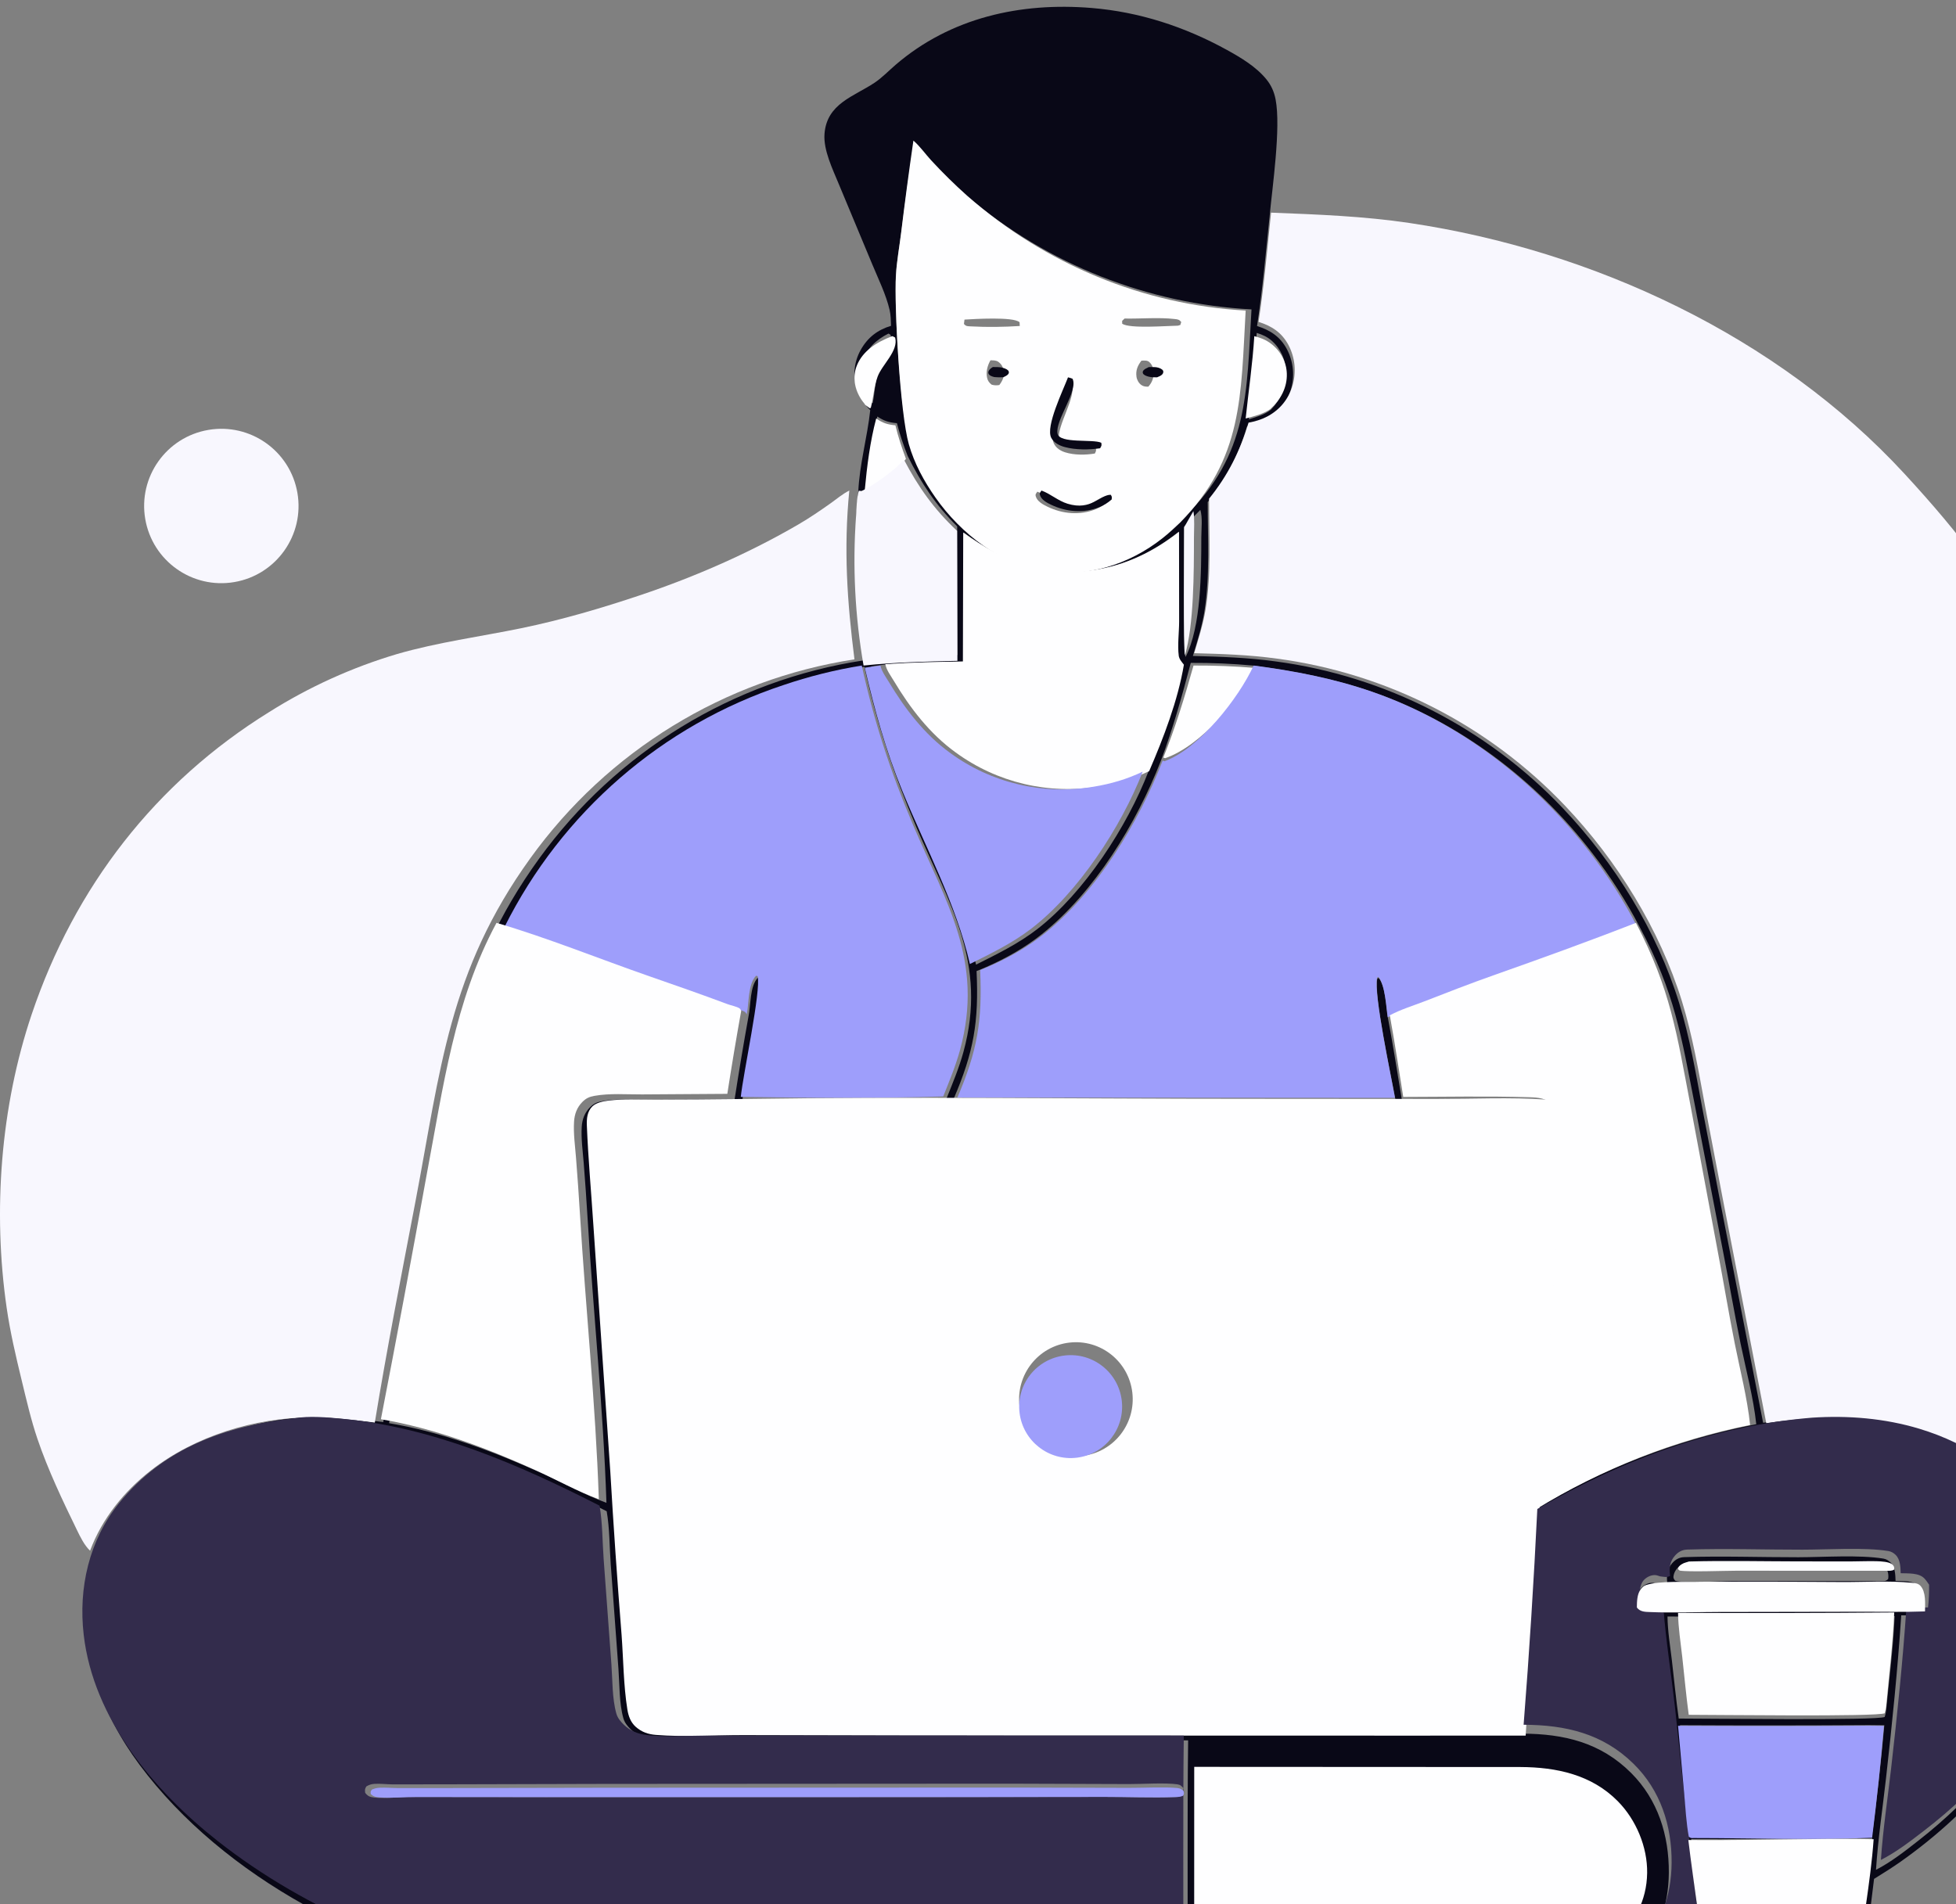
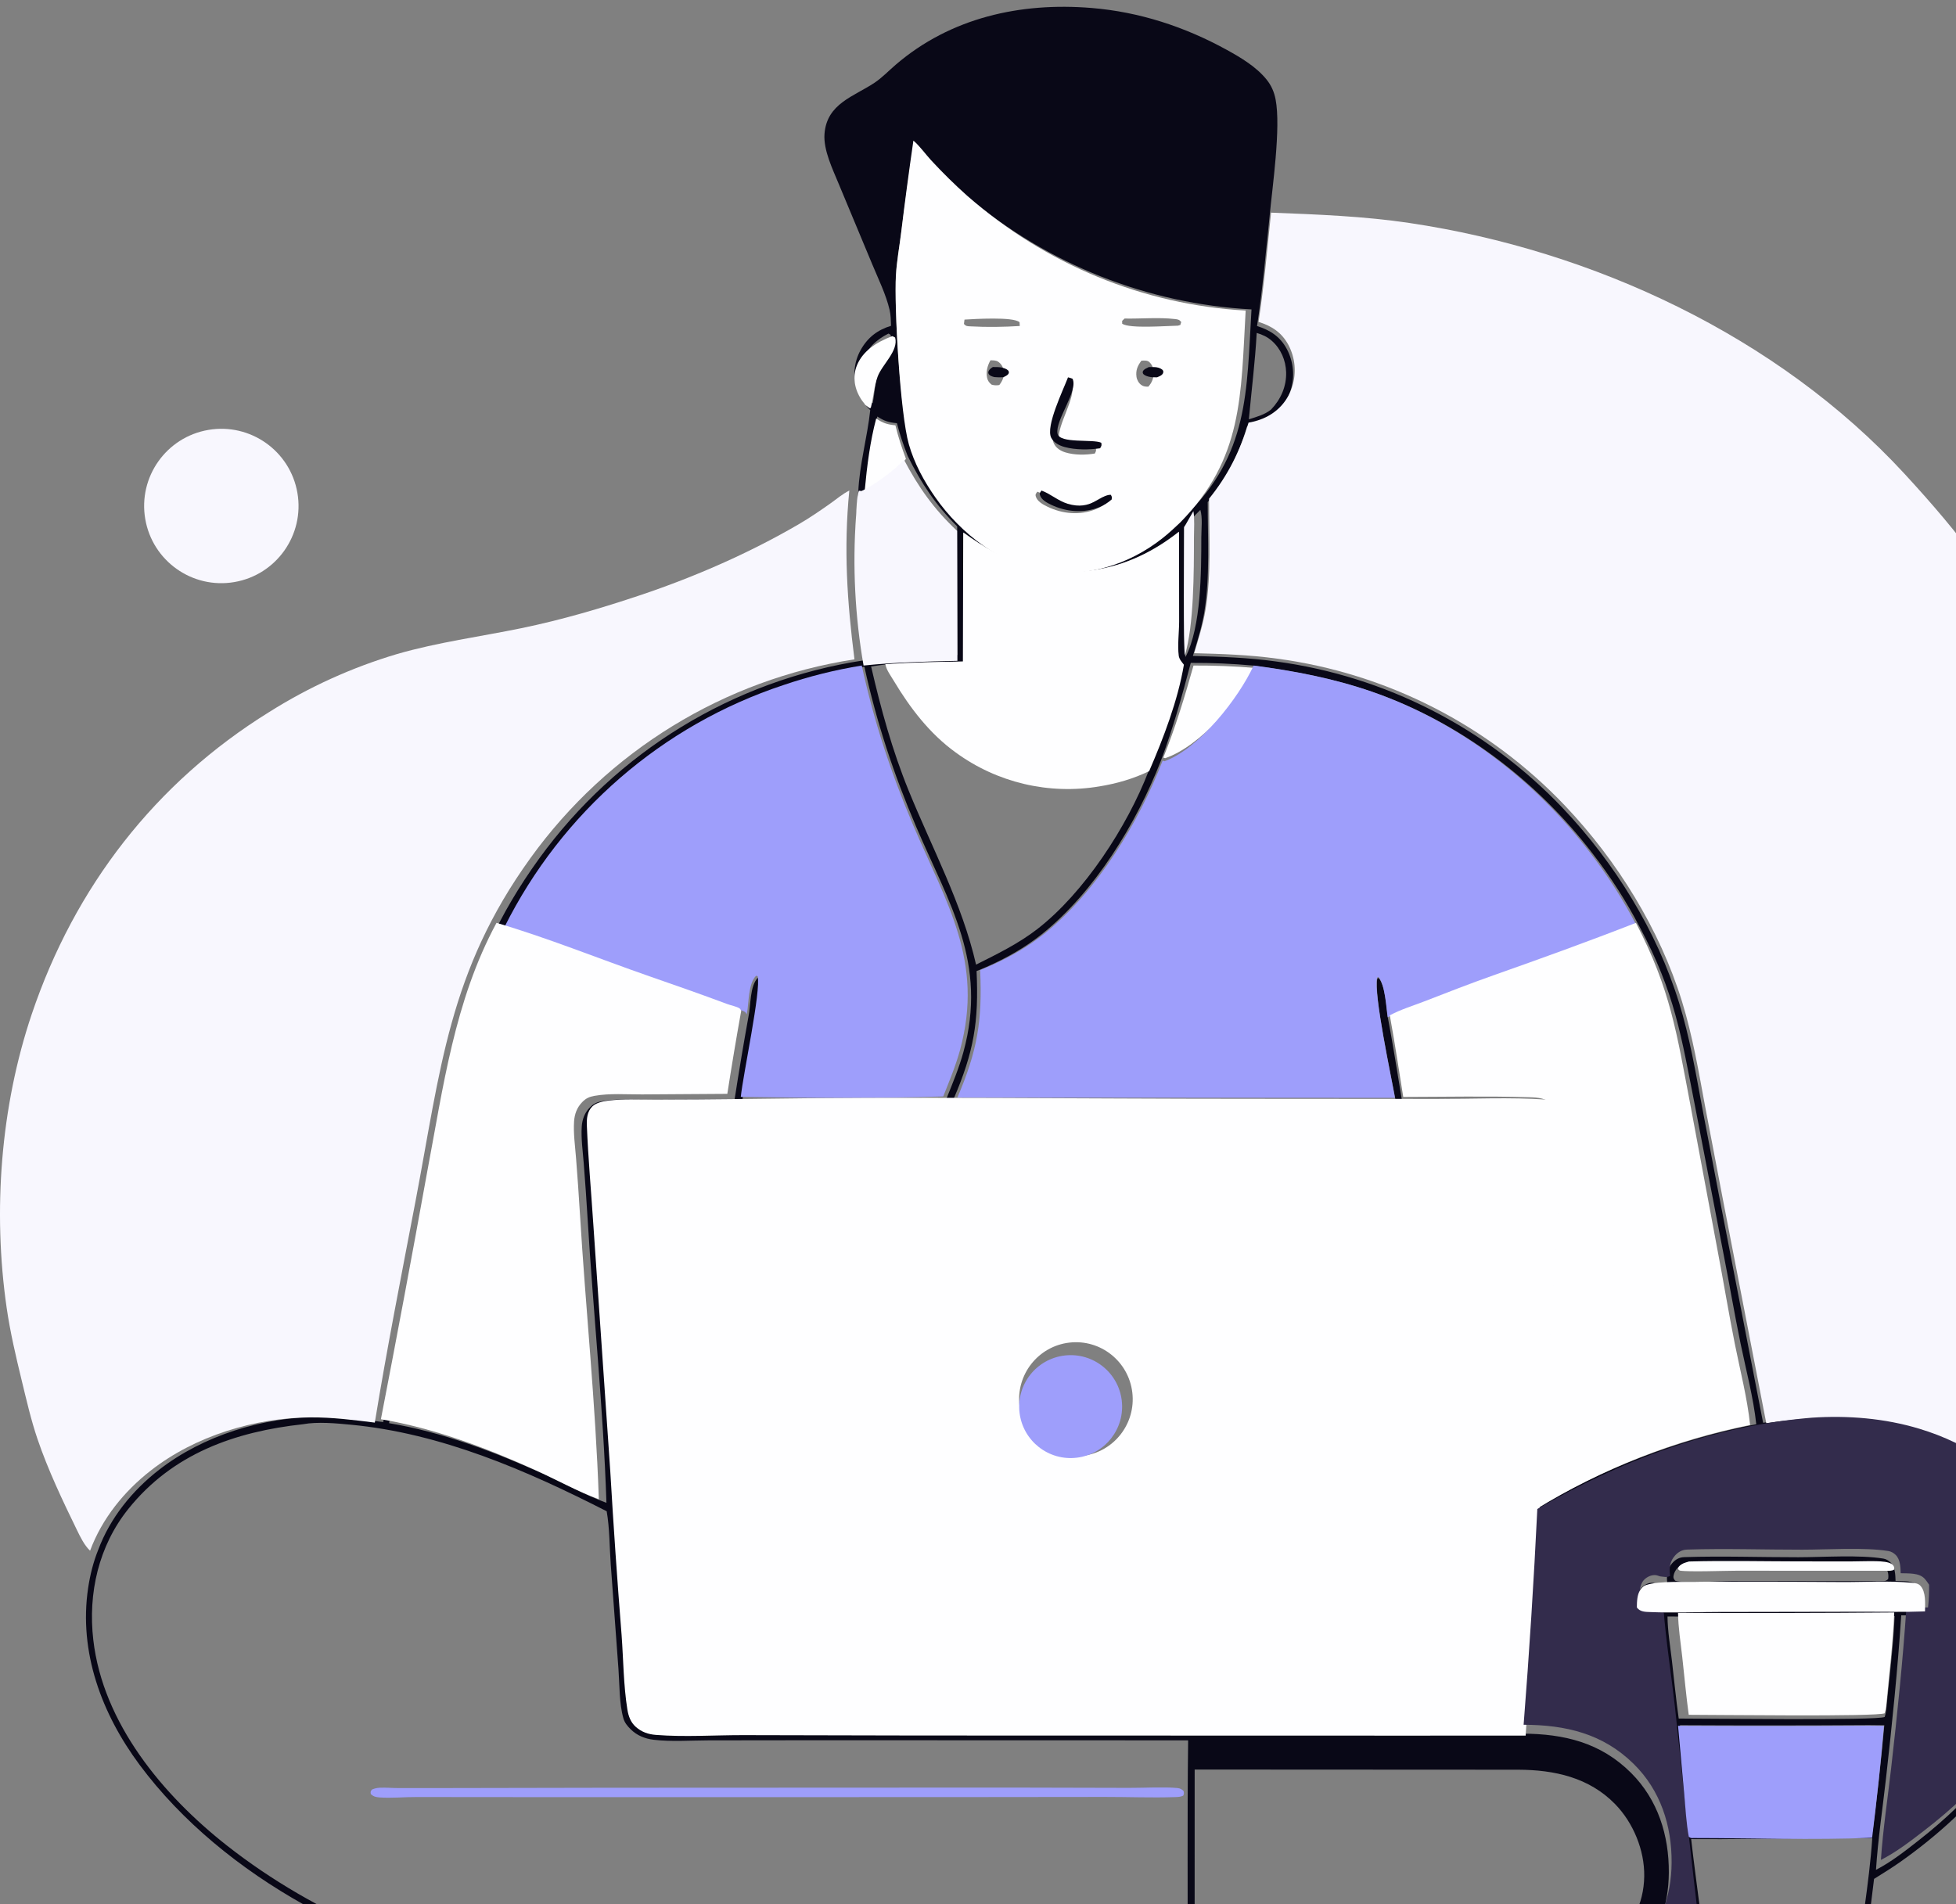
<svg xmlns="http://www.w3.org/2000/svg" width="190" height="185" viewBox="0 0 190 185" fill="none">
  <rect x="0" y="0" width="190" height="185" fill="#808080" stroke="none" />
  <path d="M86.552 31.654C86.536 31.142 86.531 30.617 86.415 30.116C86.065 28.61 85.32 27.107 84.728 25.678L81.478 17.882C80.888 16.442 79.969 14.586 80.09 13.002C80.316 10.06 82.928 9.386 84.947 8.042C85.681 7.553 86.33 6.87 87 6.294C92.34 1.706 99.137 0.205 106.038 0.775C110.69 1.159 115.078 2.597 119.158 4.839C120.528 5.592 122.027 6.486 123.024 7.72C123.492 8.298 123.766 8.926 123.907 9.656C124.44 12.409 123.589 18.17 123.316 21.108C122.95 24.613 122.637 28.197 122.105 31.676C123.372 32.073 124.336 32.689 124.99 33.895C125.655 35.138 125.79 36.599 125.362 37.943C124.964 39.221 124.098 40.233 122.914 40.847C122.354 41.138 121.756 41.312 121.137 41.425C120.315 44.18 119.127 46.543 117.313 48.781C117.309 52.284 117.551 56.053 116.974 59.516C116.734 60.951 116.289 62.34 115.873 63.731C118.566 63.799 121.233 63.888 123.905 64.259C134.553 65.683 144.396 70.713 151.805 78.515C156.824 83.802 160.947 90.442 163.104 97.432C164.141 100.791 164.72 104.235 165.361 107.686L167.075 116.641L171.263 138.23C178.441 137.128 186.55 137.61 192.586 142.057C193.968 143.076 195.17 144.301 196.301 145.588C199.366 149.952 200.547 154.69 199.647 159.98C198.168 168.674 191.604 175.944 184.62 180.873C183.781 181.465 182.914 182.003 182.041 182.544C181.66 185.675 181.245 188.808 180.938 191.947L196.119 191.96C198.752 191.965 201.465 191.865 204.089 192.026C204.394 192.045 204.755 192.054 205 192.248C204.719 192.57 204.18 192.596 203.772 192.622C202.365 192.712 200.879 192.594 199.462 192.593L189.673 192.59L158.225 192.609L50.232 192.618C45.534 192.611 3.722 192.769 3.135 192.513L3 192.331C3.075 192.166 3.043 192.14 3.226 192.071C4.052 191.76 9.641 192.016 10.825 192.017L35.614 191.943L44.819 192.039C46.379 192.044 48.002 192.13 49.553 191.965C36.189 190 21.721 182.437 13.563 171.467C9.883 166.517 7.63 160.51 8.562 154.274C8.75 153.02 9.064 151.755 9.54 150.579C10.701 147.464 12.846 144.823 15.452 142.797C19.76 139.448 25.547 137.69 30.97 137.654C33.074 137.64 35.144 137.902 37.228 138.16C38.401 130.997 39.817 123.853 41.181 116.724C43.631 103.919 44.408 94.415 52.369 83.419C59.88 73.032 71.225 66.096 83.871 64.161C83.155 58.545 82.811 53.451 83.369 47.797C83.488 45.114 84.245 42.503 84.533 39.846C83.914 39.231 83.479 38.606 83.217 37.762C82.822 36.511 82.961 35.152 83.6 34.008C84.278 32.788 85.242 32.05 86.552 31.654ZM88.169 44.3C87.761 43.249 87.398 42.209 87.126 41.114C86.346 41.047 85.875 40.899 85.223 40.468C84.611 42.679 84.309 45.002 84.089 47.283C83.882 48.011 83.885 49.019 83.834 49.782C83.514 54.563 83.743 59.364 84.517 64.092C87.354 63.783 90.156 63.704 93.006 63.641L92.977 51.143C90.891 49.073 89.467 46.924 88.169 44.3ZM86.144 64.54C85.636 64.609 85.124 64.669 84.617 64.751C85.572 68.886 86.657 72.855 88.258 76.795C90.538 82.402 93.456 87.788 94.812 93.719C96.859 92.693 98.934 91.679 100.755 90.27C105.311 86.744 109.498 80.303 111.572 74.913C112.957 71.685 114.343 68.058 114.92 64.592C114.723 64.335 114.468 64.055 114.424 63.724C114.291 62.708 114.461 61.443 114.461 60.403L114.452 51.696C112.029 53.618 109.329 54.942 106.257 55.408C101.442 56.14 97.484 54.588 93.65 51.767L93.619 64.278C91.124 64.32 88.634 64.366 86.144 64.54ZM121.686 64.66C119.685 64.477 117.677 64.391 115.668 64.403C114.826 67.629 113.924 70.812 112.758 73.936C110.377 80.03 106.337 86.65 101.191 90.77C99.576 92.062 97.714 93.111 95.826 93.94C95.507 94.082 95.186 94.216 94.861 94.344C95.091 99.294 94.587 102.215 92.632 106.766L135.543 106.796C135.177 104.736 133.411 96.561 133.792 95.085L133.914 95.008C134.584 95.787 134.669 97.908 134.828 98.947C135.323 101.559 135.729 104.179 136.164 106.801C140.316 106.793 144.497 106.709 148.645 106.829C149.547 106.856 150.422 106.907 151.06 107.616C151.413 108.009 151.627 108.436 151.649 108.967C151.712 110.438 151.487 112.004 151.384 113.481L150.769 122.352L149.306 146.507C155.884 142.585 163.087 139.832 170.599 138.37C170.32 135.779 169.601 133.093 169.075 130.538C168.471 127.6 167.972 124.639 167.393 121.695L164.676 107.601C163.3 100.613 162.717 96.503 159.265 90.049C157.956 87.542 156.427 85.158 154.696 82.924C149.263 75.829 141.755 70.134 133.287 67.212C129.505 65.907 125.642 65.176 121.686 64.66ZM48.996 90.249C44.905 97.805 43.829 106.177 42.25 114.491C40.814 122.426 39.328 130.352 37.792 138.269C42.938 139.132 48.008 141.042 52.751 143.184C54.788 144.104 56.815 145.238 58.908 146.008C58.602 136.787 57.63 127.559 57.075 118.347C56.967 116.561 56.842 114.777 56.7 112.994C56.608 111.836 56.437 110.628 56.509 109.469C56.554 108.754 56.789 108.11 57.296 107.594C57.664 107.218 57.974 107.078 58.487 106.985C59.958 106.72 61.599 106.854 63.097 106.845L71.36 106.791C71.775 104.105 72.225 101.425 72.707 98.751C72.941 97.666 72.821 95.794 73.622 94.989L73.776 95.034C74.123 96.425 72.348 104.58 72.126 106.786C78.703 106.876 85.362 106.954 91.935 106.743C92.533 105.252 93.159 103.76 93.584 102.209C95.955 93.549 92.213 87.857 88.984 80.303C86.811 75.222 85.146 70.18 83.964 64.782C81.358 65.204 78.792 65.841 76.291 66.688C64.432 70.589 54.61 79.068 48.996 90.249ZM88.745 13.928C88.307 16.828 87.904 19.733 87.537 22.642C87.367 23.986 87.105 25.354 87.024 26.706C86.841 29.762 87.436 39.853 88.292 42.747C88.837 44.587 89.799 46.269 90.924 47.811C93.443 51.263 97.382 54.175 101.673 54.805C105.864 55.42 110.024 54.212 113.385 51.647C113.984 51.19 114.545 50.688 115.101 50.179C121.331 44.084 121.085 38.144 121.567 30.061C111.464 29.517 101.811 25.693 94.063 19.167C92.82 18.102 91.63 16.976 90.496 15.796C89.925 15.201 89.374 14.443 88.745 13.928ZM86.302 32.408C85.13 33.002 84.218 33.816 83.801 35.109C83.442 36.22 83.619 37.446 84.161 38.467C84.234 38.604 84.311 38.739 84.393 38.871L84.701 39.164L84.778 39.133C84.967 38.18 85.007 37.126 85.267 36.197C85.584 35.066 86.77 33.782 86.513 32.537C86.444 32.492 86.38 32.433 86.302 32.408ZM122.071 32.346C121.919 35.172 121.565 37.927 121.311 40.739C122.072 40.495 122.828 40.3 123.465 39.794C124.41 38.803 124.972 37.552 124.931 36.162C124.897 35.008 124.419 33.891 123.552 33.122C123.105 32.726 122.638 32.513 122.071 32.346ZM116.599 49.539C116.075 50.075 115.537 50.602 115.026 51.15C115.031 52.845 114.888 63.222 115.163 63.825C116.69 60.861 116.687 55.539 116.693 52.181C116.695 51.395 116.826 50.283 116.599 49.539ZM72.274 107.403C69.389 107.438 66.504 107.458 63.618 107.462C62.175 107.472 60.627 107.381 59.2 107.562C58.721 107.623 58.057 107.758 57.695 108.107C57.185 108.6 57.132 109.302 57.159 109.964C57.288 113.115 57.571 116.27 57.779 119.418L59.406 143.1C59.713 148.353 60.076 153.603 60.495 158.848C60.668 161.188 60.677 163.689 61.049 165.995C61.15 166.625 61.363 167.223 61.851 167.656C62.418 168.161 63.048 168.373 63.791 168.433C66.553 168.654 69.44 168.45 72.22 168.455L88.921 168.491L135.911 168.503L147.303 168.499L149.812 127.773L150.634 115.169C150.782 113.026 151.131 110.704 151.048 108.563C150.499 107.921 150.122 107.522 149.248 107.462C145.815 107.226 142.28 107.397 138.833 107.4L120.515 107.388C104.442 107.39 88.345 107.163 72.274 107.403ZM29.441 138.37C22.821 139.094 16.77 141.227 12.461 146.607C9.579 150.206 8.539 154.784 9.062 159.32C9.996 167.432 15.819 174.409 22.035 179.298C30.571 186.012 41.844 190.855 52.69 191.837C54.738 192.022 56.826 191.958 58.88 191.974C62.364 192.02 65.848 192.031 69.332 192.01C77.932 191.954 86.533 191.96 95.134 192.029L115.356 192.01C115.392 184.369 115.316 176.722 115.412 169.084L79.087 169.074L68.823 169.086C67.091 169.09 65.222 169.231 63.507 169.029C62.651 168.929 61.884 168.621 61.262 168.01C60.95 167.703 60.674 167.372 60.553 166.943C60.143 165.487 60.189 163.7 60.077 162.179L59.326 151.987C59.204 150.297 59.222 148.49 58.932 146.826C51.144 142.849 42.868 139.257 34.084 138.419C32.651 138.283 30.862 138.112 29.441 138.37ZM175.588 138.371C166.147 139.163 157.319 142.514 149.195 147.307C148.86 154.355 148.42 161.398 147.877 168.433C151.925 168.449 155.488 169.295 158.448 172.257C161.046 174.856 162.128 178.318 162.105 181.946C162.085 185.248 160.996 188.08 159.031 190.693C160.977 190.408 163.049 189.905 164.877 189.156C164.005 181.698 163.191 174.234 162.435 166.764C162.078 163.523 161.563 160.283 161.32 157.031C160.563 157.075 159.809 157.123 159.05 157.116C159.034 156.326 158.844 154.831 159.484 154.215C159.759 153.951 160.135 153.767 160.522 153.782C160.669 153.788 160.864 153.863 161 153.906C161.345 153.937 161.66 154.047 161.958 153.857L161.944 153.723C161.876 153.013 161.949 152.424 162.435 151.869C162.746 151.514 163.118 151.299 163.592 151.284C167.278 151.163 171.003 151.298 174.694 151.294C177.104 151.291 180.642 151.045 182.948 151.427C183.215 151.471 183.46 151.617 183.649 151.809C184.097 152.266 184.107 153.001 184.129 153.598C184.847 153.628 185.894 153.537 186.424 154.128C186.586 154.309 186.722 154.52 186.857 154.721C186.871 155.478 186.84 156.2 186.757 156.952L184.681 156.94C184.334 162.191 183.794 167.488 183.207 172.718C182.873 175.694 182.422 178.675 182.228 181.664C183.725 180.892 185.071 179.825 186.394 178.789C191.579 174.728 196.312 169.377 198.345 162.978C199.862 158.206 199.729 152.884 197.401 148.4C195.037 143.847 190.717 140.928 185.917 139.452C182.59 138.43 179.052 138.136 175.588 138.371ZM163.608 151.852C163.128 152.087 162.69 152.49 162.573 153.044C162.516 153.317 162.572 153.362 162.718 153.576C163.584 153.862 167.023 153.604 168.157 153.603L182.613 153.614C182.96 153.599 183.166 153.672 183.409 153.41C183.468 153.052 183.41 152.646 183.195 152.341C182.887 151.904 182.215 151.827 181.729 151.8C180.939 151.755 180.137 151.834 179.345 151.838L174.206 151.832C170.699 151.825 167.105 151.658 163.608 151.852ZM165.573 154.198C164.195 154.238 161.652 154.114 160.414 154.443C160.179 154.505 160.031 154.625 159.873 154.81C159.586 155.146 159.563 155.685 159.562 156.102C159.875 156.441 160.381 156.425 160.821 156.44C162.909 156.51 165.021 156.434 167.111 156.434L180.559 156.416C182.472 156.411 184.396 156.45 186.307 156.391C186.313 155.774 186.401 154.985 185.909 154.521C185.689 154.315 185.393 154.298 185.107 154.276C182.966 154.109 180.726 154.23 178.573 154.22C174.24 154.19 169.907 154.182 165.573 154.198ZM161.976 157.052C161.994 158.482 162.239 159.922 162.405 161.341C162.624 163.213 162.801 165.101 163.067 166.966C165.43 166.962 182.421 167.172 183.074 166.811C183.151 166.578 183.19 166.368 183.219 166.125C183.511 163.1 183.908 160.051 184.039 157.016C176.685 157.074 169.33 157.086 161.976 157.052ZM181.537 167.601C175.42 167.64 169.303 167.643 163.187 167.61L163.782 173.916C163.906 175.225 163.978 176.56 164.223 177.851C164.452 177.999 164.453 177.969 164.708 177.968C170.418 177.971 176.195 178.16 181.899 177.945C182.346 174.51 182.725 171.066 183.037 167.617L181.537 167.601ZM116.046 171.921L116.043 192.003L140.865 191.981C143.677 191.968 149.347 192.23 151.898 191.667C153.704 191.268 155.165 190.286 156.543 189.087C158.456 187.195 159.678 185.036 159.716 182.284C159.751 179.752 158.653 177.092 156.892 175.283C154.36 172.683 150.983 171.952 147.486 171.937L116.046 171.921ZM175.865 178.588C172.005 178.619 168.135 178.717 164.275 178.678C164.768 183.096 165.521 187.574 165.77 192.006C167.168 192.002 168.566 191.986 169.964 191.958C173.416 191.951 176.873 191.984 180.324 191.935C180.708 187.486 181.566 183.045 181.866 178.598C179.866 178.56 177.866 178.556 175.865 178.588ZM164.832 189.875C163.167 190.333 161.494 190.838 159.806 191.202C158.738 191.432 157.049 191.409 156.115 191.834L156.126 191.907L156.276 191.945C159.238 191.988 162.201 191.994 165.164 191.964C165.126 191.468 165.158 190.217 164.832 189.875Z" fill="#090817" />
  <path d="M114.642 50.764C114.095 51.285 113.544 51.798 112.954 52.266C109.649 54.891 105.559 56.128 101.437 55.498C97.218 54.854 93.345 51.873 90.868 48.34C89.762 46.762 88.815 45.04 88.28 43.157C87.438 40.195 86.853 29.866 87.032 26.738C87.112 25.355 87.37 23.955 87.537 22.579C87.898 19.601 88.294 16.628 88.725 13.66C89.344 14.188 89.886 14.963 90.447 15.572C91.562 16.78 92.733 17.932 93.954 19.023C101.574 25.702 111.065 29.615 121 30.173C120.526 38.446 120.768 44.526 114.642 50.764ZM109.238 30.948L109.001 31.176L109.007 31.454C109.752 31.951 113.363 31.654 114.426 31.641L114.655 31.57L114.741 31.283C114.55 31.046 114.41 31.029 114.118 30.996C112.557 30.815 110.821 30.981 109.238 30.948ZM93.688 31.051L93.634 31.471C93.846 31.72 93.991 31.69 94.31 31.709C95.85 31.797 97.515 31.77 99.057 31.672L99.037 31.304C98.422 30.755 94.614 30.995 93.688 31.051ZM96.209 35.007C95.922 35.507 95.751 36.139 95.888 36.723C95.956 37.017 96.097 37.192 96.325 37.372C96.605 37.448 96.784 37.451 97.07 37.408C97.398 36.975 97.569 36.586 97.496 36.021C97.447 35.661 97.251 35.34 96.958 35.142C96.736 34.996 96.46 35.01 96.209 35.007ZM110.875 35.041C110.508 35.522 110.306 35.978 110.395 36.609C110.439 36.913 110.616 37.227 110.861 37.402C111.088 37.564 111.282 37.564 111.547 37.567C111.922 37.139 112.065 36.739 112.059 36.154C112.055 35.78 111.918 35.444 111.655 35.188C111.447 34.986 111.138 35.032 110.875 35.041ZM103.726 37.221C103.339 38.437 101.871 41.963 102.356 43.054C102.568 43.53 103.008 43.802 103.473 43.948C104.362 44.226 105.446 44.213 106.351 44.062C106.469 43.814 106.492 43.797 106.446 43.528C105.767 43.152 103.031 43.639 102.868 42.646C102.659 41.366 104.59 38.509 104.095 37.356C103.972 37.305 103.856 37.248 103.726 37.221ZM100.763 47.768C100.652 47.949 100.548 48 100.612 48.224C100.751 48.719 101.314 49.016 101.733 49.22C103.211 49.941 104.921 50.092 106.453 49.466C106.909 49.277 107.332 49.009 107.703 48.673C107.718 48.419 107.751 48.429 107.612 48.197C106.549 48.18 105.709 49.849 103.343 49.106C102.386 48.806 101.655 48.094 100.763 47.768Z" fill="#FEFEFF" />
  <path d="M123.467 20.66C127.962 20.835 132.479 21.002 136.934 21.668C154.745 24.328 172.664 32.649 184.996 46.029C187.614 48.87 190.119 51.774 192.37 54.919C203.109 69.978 208.587 88.18 207.95 106.69C207.374 121.474 203.638 132.754 196.692 145.66C195.557 144.368 194.351 143.137 192.964 142.114C186.909 137.649 178.773 137.165 171.571 138.271L167.369 116.592L165.65 107.599C165.007 104.135 164.426 100.676 163.386 97.302C161.221 90.284 157.085 83.616 152.049 78.307C144.616 70.472 134.741 65.421 124.058 63.991C121.378 63.619 118.701 63.53 116 63.461C116.417 62.065 116.864 60.67 117.104 59.229C117.684 55.751 117.441 51.966 117.445 48.449C119.265 46.201 120.456 43.829 121.281 41.062C121.902 40.949 122.502 40.774 123.064 40.482C124.252 39.865 125.121 38.849 125.519 37.565C125.949 36.216 125.814 34.749 125.147 33.501C124.49 32.29 123.524 31.671 122.252 31.273C122.786 27.779 123.1 24.18 123.467 20.66Z" fill="#F8F7FE" />
  <path d="M84.062 39.356C83.951 39.219 83.846 39.08 83.745 38.938C83.007 37.879 82.766 36.61 83.255 35.458C83.823 34.119 85.066 33.276 86.662 32.66C86.77 32.686 86.856 32.747 86.951 32.794C87.301 34.084 85.685 35.414 85.252 36.585C84.898 37.548 84.844 38.64 84.586 39.628L84.481 39.66L84.062 39.356Z" fill="#FEFEFF" />
-   <path d="M121 40.66C121.281 37.979 121.671 35.354 121.84 32.66C122.465 32.819 122.981 33.021 123.474 33.399C124.432 34.133 124.96 35.197 124.998 36.297C125.043 37.623 124.423 38.815 123.378 39.759C122.675 40.242 121.84 40.427 121 40.66Z" fill="#FEFEFF" />
  <path d="M97.471 36.648C97.129 36.666 96.915 36.665 96.58 36.634C96.307 36.56 96.139 36.487 96.057 36.366C95.894 36.126 96.098 35.866 96.442 35.66C96.741 35.661 97.072 35.655 97.337 35.715C97.687 35.797 97.922 35.929 97.98 36.077C98.067 36.31 97.863 36.47 97.471 36.648Z" fill="#090817" />
  <path d="M112.393 36.66C112.077 36.659 111.847 36.659 111.578 36.595C111.287 36.526 111.076 36.402 111.025 36.282C110.919 36.033 111.158 35.854 111.594 35.664C111.906 35.661 112.273 35.643 112.52 35.722C112.833 35.823 112.995 35.956 113 36.103C113.007 36.333 112.838 36.491 112.393 36.66Z" fill="#090817" />
-   <path d="M106.86 43.553C105.785 43.705 104.498 43.718 103.443 43.438C102.89 43.291 102.367 43.017 102.116 42.537C101.539 41.438 103.283 37.885 103.743 36.66C103.897 36.687 104.035 36.744 104.181 36.796C104.769 37.958 102.476 40.836 102.724 42.126C102.917 43.127 106.167 42.636 106.974 43.015C107.028 43.286 107.001 43.303 106.86 43.553Z" fill="#090817" />
+   <path d="M106.86 43.553C105.785 43.705 104.498 43.718 103.443 43.438C102.89 43.291 102.367 43.017 102.116 42.537C101.539 41.438 103.283 37.885 103.743 36.66C103.897 36.687 104.035 36.744 104.181 36.796C104.769 37.958 102.476 40.836 102.724 42.126C102.917 43.127 106.167 42.636 106.974 43.015C107.028 43.286 107.001 43.303 106.86 43.553" fill="#090817" />
  <path d="M86.977 41.321C87.244 42.44 87.6 43.503 88 44.578C87.326 45.495 85.224 47.193 84.231 47.66L84 47.628C84.216 45.295 84.511 42.921 85.111 40.66C85.751 41.101 86.213 41.252 86.977 41.321Z" fill="#FEFEFF" />
  <path d="M22.765 56.551C18.683 57.25 14.808 54.507 14.109 50.426C13.41 46.344 16.152 42.468 20.234 41.769C24.316 41.069 28.192 43.812 28.891 47.894C29.59 51.977 26.847 55.852 22.765 56.551Z" fill="#F8F7FE" />
  <path d="M87.806 44.66C89.2 47.312 90.728 49.483 92.969 51.575L93 64.204C89.939 64.268 86.93 64.347 83.884 64.66C83.053 59.882 82.807 55.03 83.15 50.2C83.205 49.428 83.203 48.41 83.425 47.675L83.678 47.706C84.765 47.245 87.068 45.567 87.806 44.66Z" fill="#F8F7FE" />
  <path d="M107.985 48.526C107.621 48.847 107.206 49.104 106.757 49.284C105.253 49.883 103.573 49.738 102.121 49.049C101.709 48.853 101.156 48.57 101.019 48.096C100.957 47.882 101.058 47.833 101.167 47.66C102.044 47.972 102.762 48.653 103.702 48.94C106.027 49.65 106.852 48.054 107.897 48.071C108.033 48.292 108.001 48.282 107.985 48.526Z" fill="#090817" />
  <path d="M8.749 150.66C8.188 150.126 7.814 149.347 7.477 148.657C6.086 145.807 4.652 142.789 3.634 139.785C3.006 137.931 2.57 136.016 2.108 134.115C1.54 131.774 0.99 129.435 0.645 127.047C-0.709 117.666 0.052 107.526 3.082 98.537C7.248 86.178 15.091 76.029 26.143 69.182C30.011 66.741 34.193 64.844 38.571 63.543C42.525 62.398 46.624 61.859 50.648 61.031C54.557 60.227 58.46 59.079 62.243 57.808C67.509 56.037 72.794 53.73 77.601 50.924C78.654 50.31 79.66 49.619 80.656 48.916C81.264 48.488 81.831 47.992 82.499 47.66C81.942 53.326 82.285 58.431 83 64.059C70.368 65.998 59.035 72.949 51.533 83.358C43.58 94.377 42.803 103.901 40.356 116.733C38.994 123.878 37.58 131.037 36.407 138.215C34.326 137.956 32.258 137.693 30.157 137.707C24.74 137.743 18.959 139.505 14.655 142.862C12.052 144.892 9.91 147.539 8.749 150.66Z" fill="#F8F7FE" />
  <path d="M115.019 51.239C115.312 50.702 115.622 50.185 115.923 49.66C116.054 50.389 115.978 51.479 115.977 52.248C115.974 55.54 115.976 60.756 115.098 63.66C114.939 63.07 115.022 52.9 115.019 51.239Z" fill="#F8F7FE" />
  <path d="M86 64.528C88.509 64.354 91.019 64.308 93.533 64.266L93.564 51.731C97.428 54.557 101.417 56.112 106.269 55.379C109.365 54.911 112.087 53.585 114.528 51.66L114.538 60.384C114.537 61.425 114.366 62.693 114.501 63.711C114.544 64.042 114.802 64.322 115 64.58C114.419 68.053 113.022 71.687 111.626 74.921C110.08 75.665 108.489 76.126 106.795 76.402C101.877 77.232 96.832 76.037 92.813 73.091C90.299 71.275 88.394 68.773 86.815 66.136C86.533 65.666 86.085 65.062 86 64.528Z" fill="#FEFEFF" />
  <path d="M115.934 64.661C117.959 64.649 119.983 64.73 122 64.902C120.5 67.908 116.625 72.487 113.187 73.66L113 73.608C114.176 70.676 115.085 67.689 115.934 64.661Z" fill="#FEFEFF" />
-   <path d="M84 64.87C84.507 64.788 85.02 64.729 85.529 64.66C85.614 65.19 86.059 65.789 86.339 66.255C87.909 68.871 89.802 71.353 92.301 73.154C96.295 76.077 101.31 77.262 106.198 76.439C107.882 76.165 109.463 75.708 111 74.969C108.922 80.326 104.728 86.728 100.164 90.232C98.341 91.632 96.262 92.64 94.212 93.66C92.853 87.766 89.93 82.413 87.647 76.84C86.043 72.924 84.957 68.98 84 64.87Z" fill="#9E9EFB" />
  <path d="M121.778 64.66C125.697 65.174 129.523 65.902 133.269 67.203C141.656 70.116 149.093 75.793 154.474 82.865C156.189 85.092 157.704 87.468 159 89.967C154.361 91.736 149.646 93.395 144.952 95.012C142.677 95.795 140.447 96.644 138.198 97.497C137.055 97.93 135.883 98.268 134.796 98.837C134.638 97.801 134.554 95.687 133.891 94.91L133.769 94.987C133.392 96.458 135.141 104.606 135.503 106.66L93 106.63C94.937 102.093 95.436 99.182 95.209 94.248C95.53 94.121 95.848 93.987 96.164 93.846C98.034 93.019 99.879 91.974 101.478 90.686C106.576 86.579 110.577 79.98 112.935 73.905L113.119 73.961C116.497 72.715 120.304 67.853 121.778 64.66Z" fill="#9E9EFB" />
  <path d="M49 90.069C54.572 78.913 64.321 70.454 76.092 66.561C78.575 65.716 81.122 65.08 83.709 64.66C84.882 70.046 86.535 75.076 88.691 80.146C91.897 87.683 95.611 93.361 93.258 102.001C92.836 103.549 92.214 105.038 91.621 106.526C85.097 106.736 78.487 106.658 71.959 106.569C72.179 104.367 73.941 96.231 73.596 94.843L73.444 94.798C72.648 95.601 72.767 97.469 72.535 98.551C72.482 98.476 72.45 98.379 72.376 98.326C72.141 98.156 71.508 98.025 71.227 97.919C68.731 96.981 66.235 96.109 63.719 95.231C58.812 93.52 53.988 91.543 49 90.069Z" fill="#9E9EFB" />
  <path d="M135 98.644C136.074 98.068 137.232 97.725 138.361 97.287C140.583 96.423 142.785 95.563 145.033 94.77C149.67 93.133 154.328 91.452 158.91 89.66C162.288 96.176 162.858 100.325 164.205 107.38L166.863 121.61C167.43 124.582 167.918 127.571 168.51 130.537C169.024 133.117 169.728 135.828 170 138.444C162.65 139.921 155.602 142.7 149.166 146.66L150.597 122.273L151.2 113.317C151.3 111.826 151.52 110.245 151.459 108.759C151.437 108.223 151.227 107.793 150.882 107.396C150.258 106.68 149.402 106.628 148.519 106.601C144.461 106.48 140.369 106.565 136.307 106.572C135.881 103.926 135.484 101.281 135 98.644Z" fill="#FEFEFF" />
  <path d="M37 137.887C38.54 129.936 40.029 121.976 41.468 114.006C43.051 105.657 44.13 97.248 48.231 89.66C53.269 91.143 58.141 93.133 63.097 94.856C65.638 95.739 68.159 96.618 70.679 97.562C70.963 97.668 71.603 97.8 71.84 97.971C71.915 98.025 71.947 98.122 72 98.198C71.517 100.884 71.067 103.576 70.65 106.273L62.367 106.328C60.865 106.336 59.22 106.202 57.745 106.468C57.231 106.561 56.921 106.702 56.551 107.079C56.044 107.598 55.808 108.245 55.763 108.963C55.69 110.127 55.862 111.34 55.954 112.503C56.096 114.294 56.222 116.086 56.33 117.879C56.886 127.131 57.86 136.399 58.168 145.66C56.069 144.887 54.038 143.748 51.995 142.824C47.24 140.673 42.159 138.754 37 137.887Z" fill="#FEFEFF" />
  <path d="M136.673 168.627L89.137 168.615L72.242 168.578C69.429 168.573 66.508 168.779 63.714 168.556C62.963 168.495 62.326 168.28 61.752 167.769C61.259 167.33 61.043 166.725 60.941 166.087C60.565 163.753 60.555 161.221 60.38 158.853C59.956 153.543 59.589 148.228 59.279 142.91L57.632 118.935C57.423 115.748 57.136 112.554 57.006 109.364C56.978 108.694 57.032 107.984 57.548 107.485C57.914 107.131 58.586 106.994 59.071 106.933C60.514 106.749 62.081 106.841 63.54 106.832C66.459 106.827 69.378 106.807 72.296 106.772C88.554 106.528 104.839 106.758 121.099 106.756L139.63 106.769C143.116 106.765 146.693 106.593 150.166 106.831C151.05 106.892 151.431 107.296 151.987 107.946C152.071 110.113 151.717 112.464 151.568 114.633L150.736 127.393L148.199 168.623L136.673 168.627ZM103.878 130.441C100.843 130.792 98.67 133.553 99.031 136.598C99.392 139.644 102.149 141.815 105.182 141.442C108.199 141.071 110.349 138.32 109.99 135.289C109.631 132.259 106.898 130.091 103.878 130.441Z" fill="#FEFEFF" />
  <path d="M104.608 141.622C101.861 141.959 99.362 139.999 99.035 137.25C98.709 134.502 100.677 132.011 103.427 131.693C106.163 131.378 108.639 133.334 108.964 136.069C109.29 138.804 107.342 141.287 104.608 141.622Z" fill="#9E9EFB" />
-   <path d="M94.615 191.66C85.973 191.591 77.331 191.584 68.69 191.64C65.189 191.662 61.688 191.65 58.187 191.605C56.123 191.589 54.026 191.653 51.968 191.467C41.07 190.482 29.743 185.62 21.166 178.88C14.92 173.972 9.069 166.969 8.13 158.825C7.605 154.271 8.65 149.676 11.546 146.063C15.876 140.662 21.955 138.521 28.608 137.794C30.036 137.535 31.832 137.706 33.272 137.844C42.099 138.684 50.414 142.291 58.24 146.283C58.532 147.953 58.513 149.767 58.636 151.464L59.39 161.695C59.503 163.221 59.457 165.016 59.869 166.477C59.99 166.908 60.267 167.24 60.581 167.549C61.206 168.162 61.977 168.471 62.837 168.571C64.56 168.774 66.438 168.632 68.178 168.628L78.492 168.616L114.99 168.626C114.894 176.294 114.971 183.97 114.934 191.64L94.615 191.66ZM58.731 173.316L43.072 173.357L38.118 173.361C37.536 173.357 36.941 173.275 36.361 173.313C36.056 173.334 35.843 173.41 35.582 173.563C35.43 173.835 35.442 173.867 35.472 174.181C35.722 174.503 35.926 174.597 36.33 174.639C37.48 174.76 38.795 174.572 39.97 174.585L52.918 174.6L91.817 174.595L107.273 174.571C109.535 174.568 111.858 174.7 114.11 174.595C114.426 174.58 114.662 174.574 114.93 174.4C115.026 174.149 115.009 174.011 114.965 173.748C114.763 173.512 114.665 173.398 114.347 173.354C113.147 173.186 110.973 173.337 109.647 173.332L98.011 173.293L58.731 173.316Z" fill="#332C4C" />
  <path d="M149.331 146.604C157.54 141.847 166.46 138.521 175.998 137.736C179.498 137.502 183.073 137.794 186.435 138.809C191.285 140.273 195.649 143.17 198.037 147.688C200.39 152.138 200.524 157.42 198.992 162.155C196.937 168.506 192.156 173.816 186.916 177.846C185.579 178.875 184.22 179.934 182.707 180.7C182.904 177.733 183.359 174.775 183.696 171.822C184.289 166.631 184.835 161.375 185.185 156.164L187.283 156.176C187.367 155.429 187.398 154.712 187.385 153.961C187.248 153.762 187.11 153.552 186.947 153.373C186.411 152.786 185.353 152.877 184.627 152.847C184.605 152.254 184.596 151.525 184.142 151.071C183.952 150.88 183.705 150.736 183.435 150.692C181.105 150.313 177.53 150.558 175.095 150.56C171.365 150.564 167.602 150.43 163.878 150.55C163.398 150.566 163.023 150.779 162.709 151.131C162.217 151.681 162.144 152.267 162.213 152.971L162.227 153.104C161.926 153.292 161.608 153.183 161.259 153.152C161.122 153.11 160.924 153.035 160.776 153.029C160.385 153.014 160.005 153.197 159.728 153.459C159.081 154.07 159.273 155.554 159.289 156.338C160.055 156.345 160.818 156.297 161.583 156.254C161.828 159.481 162.348 162.696 162.708 165.913C163.472 173.326 164.295 180.734 165.176 188.134C163.329 188.878 161.236 189.377 159.27 189.66C161.255 187.067 162.356 184.256 162.376 180.98C162.398 177.379 161.306 173.943 158.681 171.364C155.69 168.425 152.09 167.585 148 167.569C148.549 160.588 148.993 153.598 149.331 146.604Z" fill="#332C4C" />
  <path d="M183.177 152.61L168.638 152.604C167.498 152.605 164.039 152.737 163.168 152.591C163.021 152.481 162.965 152.458 163.022 152.319C163.139 152.034 163.58 151.828 164.063 151.708C167.58 151.608 171.195 151.694 174.722 151.698L179.891 151.7C180.687 151.699 181.495 151.658 182.289 151.681C182.777 151.695 183.454 151.735 183.763 151.958C183.979 152.114 184.037 152.323 183.978 152.506C183.734 152.64 183.527 152.602 183.177 152.61Z" fill="#FEFEFF" />
  <path d="M180.974 156.589L166.9 156.613C164.712 156.613 162.502 156.713 160.317 156.621C159.857 156.602 159.327 156.623 159 156.177C159.001 155.628 159.025 154.921 159.325 154.479C159.491 154.236 159.646 154.078 159.891 153.996C161.188 153.564 163.848 153.726 165.291 153.675C169.826 153.654 174.361 153.664 178.896 153.703C181.148 153.717 183.493 153.558 185.734 153.777C186.033 153.806 186.343 153.828 186.573 154.1C187.088 154.709 186.996 155.746 186.99 156.557C184.989 156.634 182.976 156.583 180.974 156.589Z" fill="#FEFEFF" />
  <path d="M164.038 166.603C163.785 164.739 163.617 162.853 163.409 160.982C163.251 159.564 163.017 158.125 163 156.697C170 156.73 177 156.718 184 156.66C183.875 159.693 183.498 162.74 183.22 165.762C183.192 166.006 183.155 166.216 183.081 166.448C182.46 166.809 166.287 166.599 164.038 166.603Z" fill="#FEFEFF" />
  <path d="M163 167.67C169.163 167.704 175.325 167.701 181.488 167.66L183 167.676C182.686 171.309 182.303 174.934 181.853 178.551C176.106 178.779 170.286 178.579 164.532 178.576C164.275 178.577 164.275 178.609 164.044 178.453C163.797 177.093 163.724 175.687 163.6 174.31L163 167.67Z" fill="#9E9EFB" />
-   <path d="M116 191.633L116.004 171.66L147.678 171.676C151.201 171.691 154.604 172.418 157.154 175.004C158.928 176.803 160.034 179.448 159.999 181.967C159.961 184.704 158.73 186.85 156.802 188.732C155.414 189.925 153.943 190.901 152.123 191.298C149.553 191.858 143.841 191.597 141.007 191.61L116 191.633Z" fill="#FEFEFF" />
  <path d="M91.976 174.599L53.344 174.603L40.486 174.592C39.319 174.583 38.013 174.717 36.871 174.631C36.469 174.601 36.267 174.534 36.018 174.305C35.989 174.082 35.977 174.059 36.128 173.865C36.387 173.756 36.599 173.702 36.902 173.688C37.478 173.66 38.069 173.719 38.647 173.721L43.566 173.719L59.118 173.69L98.128 173.673L109.683 173.701C111.001 173.705 113.159 173.597 114.351 173.716C114.667 173.748 114.764 173.829 114.965 173.997C115.009 174.184 115.026 174.282 114.93 174.461C114.665 174.585 114.43 174.589 114.116 174.599C111.88 174.674 109.572 174.58 107.326 174.583L91.976 174.599Z" fill="#9E9EFB" />
-   <path d="M164 178.768C167.95 178.805 171.91 178.711 175.86 178.68C177.906 178.65 179.954 178.653 182 178.69C181.693 182.992 180.815 187.287 180.422 191.591C176.891 191.638 173.354 191.607 169.822 191.613C168.391 191.641 166.961 191.656 165.53 191.66C165.276 187.372 164.505 183.041 164 178.768Z" fill="#FEFEFF" />
</svg>